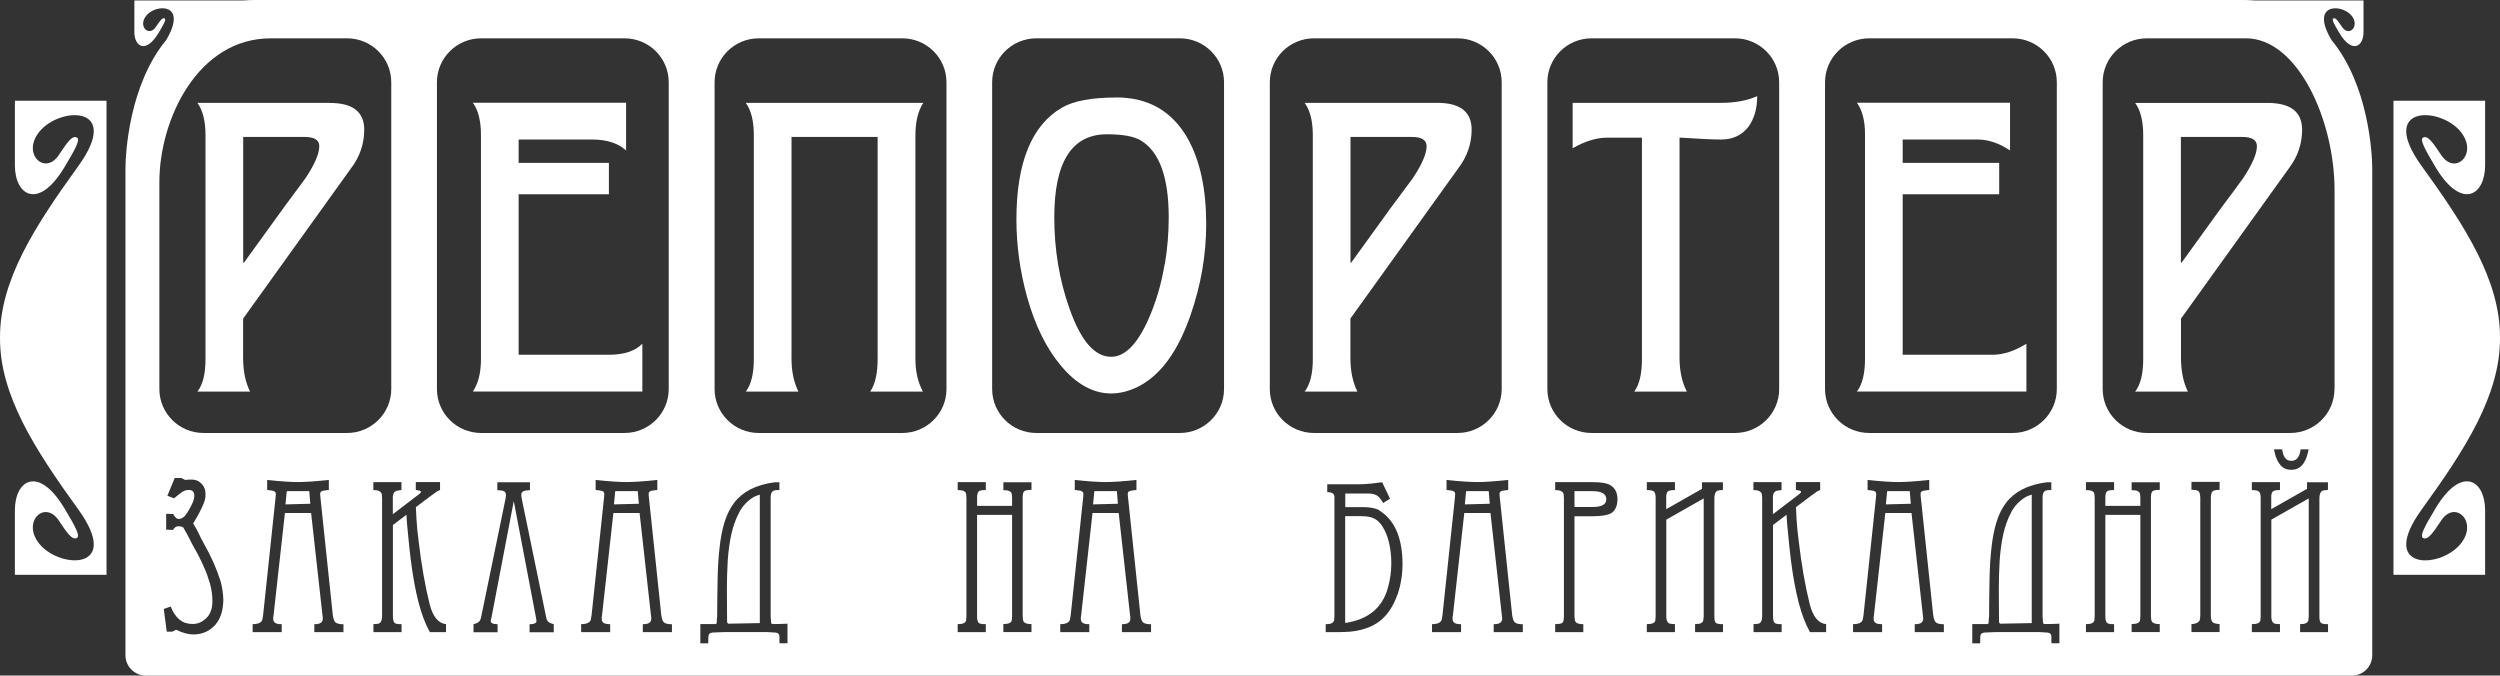
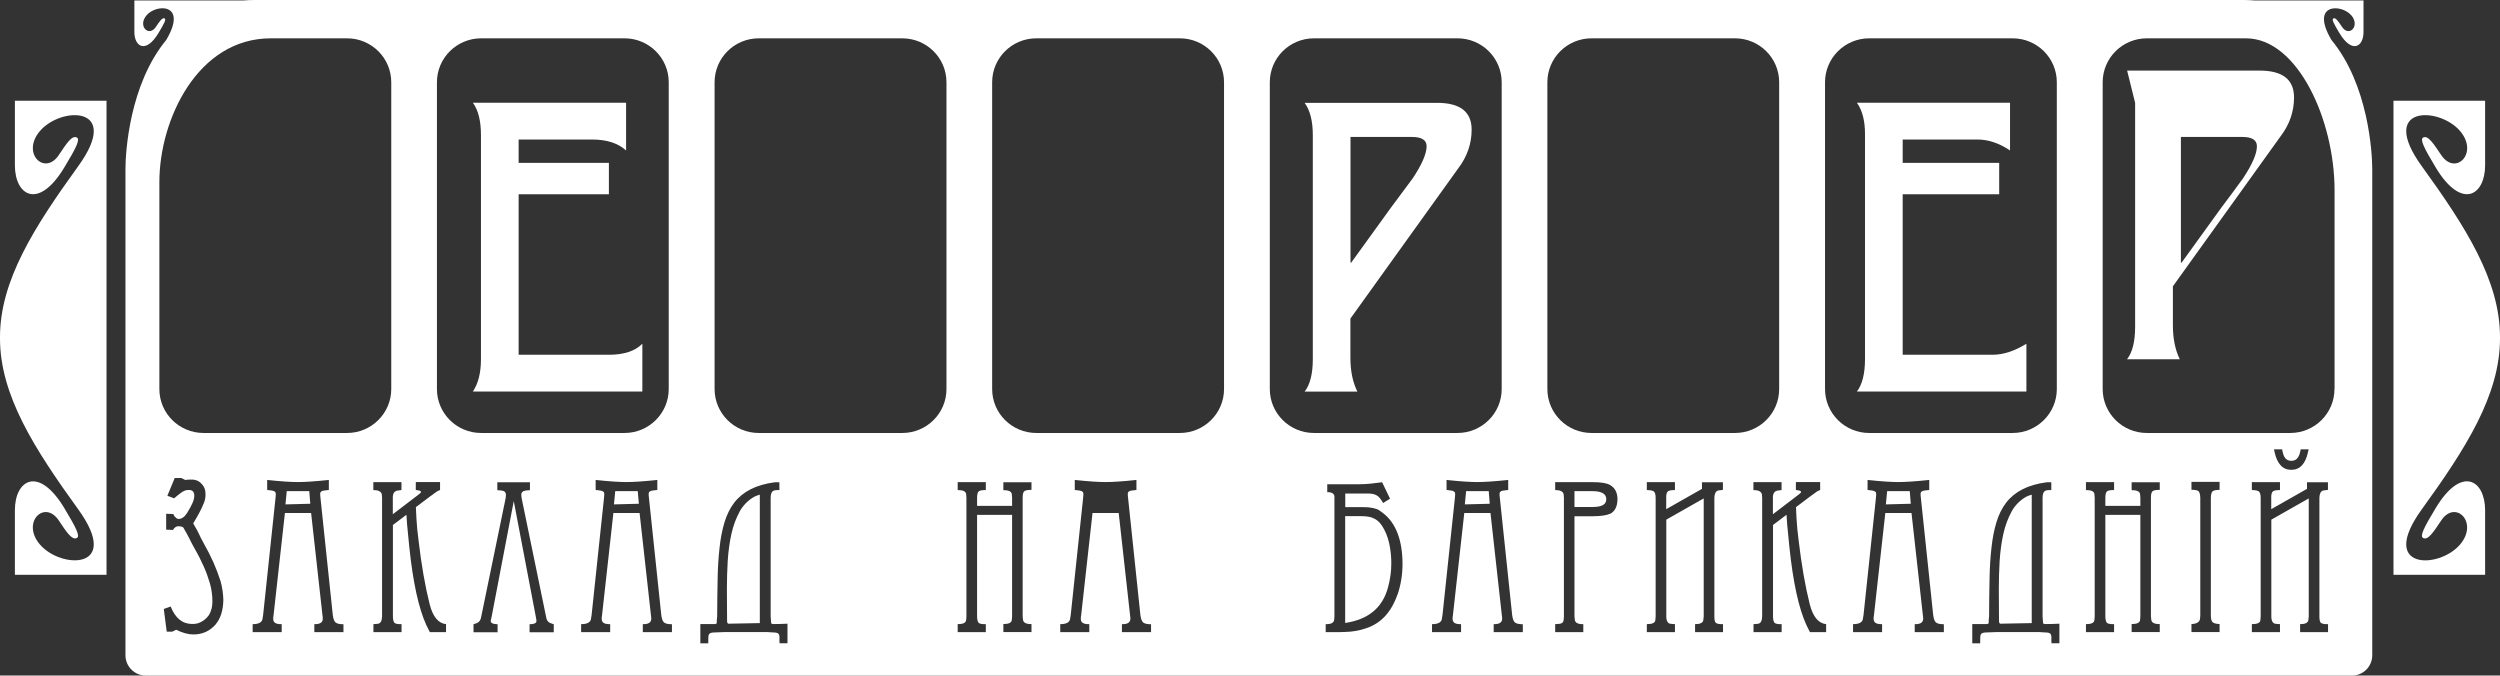
<svg xmlns="http://www.w3.org/2000/svg" id="Layer_2" viewBox="0 0 272.01 73.5">
  <rect x="0" y="0" width="272.01" height="73.5" fill="#333333" stroke="none" />
  <defs>
    <style>
      .cls-1 {
        fill: #fff;
      }
    </style>
  </defs>
  <g id="_Слой_1" data-name="Слой_1">
    <g>
      <path class="cls-1" d="M149.3,56.32c-.29-.1-.7-.16-1.21-.16h-1.73v11.62c2.5-.37,4.05-1.64,4.65-3.83.24-.86.37-1.75.37-2.66,0-.76-.08-1.5-.24-2.21-.16-.71-.42-1.34-.78-1.89-.29-.43-.64-.72-1.06-.86Z" />
-       <polygon class="cls-1" points="119.07 53.44 118.93 54.88 121.63 54.81 121.52 53.44 119.07 53.44" />
      <polygon class="cls-1" points="159.52 53.44 159.38 54.88 162.09 54.81 161.98 53.44 159.52 53.44" />
      <path class="cls-1" d="M218.86,55.68c-.39.71-.69,1.52-.89,2.42-.2.9-.33,1.87-.4,2.91-.06,1.04-.09,2.07-.09,3.09,0,.62,0,1.23.01,1.83,0,.6.01,1.16.01,1.7,0,.09.04.17.11.23l3.23-.06s.08,0,.11,0c.04,0,.08,0,.11,0v-13.98c-.29.09-.5.16-.63.24-.67.39-1.2.93-1.59,1.64Z" />
      <path class="cls-1" d="M173.33,53.44h-2.02v1.72h2.02c.97,0,1.45-.29,1.44-.85,0-.56-.48-.86-1.44-.87Z" />
      <polygon class="cls-1" points="205.33 53.44 205.19 54.88 207.9 54.81 207.79 53.44 205.33 53.44" />
      <path class="cls-1" d="M80.47,55.68c-.39.71-.69,1.52-.89,2.42-.2.9-.33,1.87-.4,2.91-.06,1.04-.09,2.07-.09,3.09,0,.62,0,1.23.01,1.83,0,.6.01,1.16.01,1.7,0,.09.04.17.11.23l3.23-.06s.08,0,.11,0c.04,0,.08,0,.11,0v-13.98c-.29.09-.5.16-.63.24-.67.39-1.2.93-1.59,1.64Z" />
      <path class="cls-1" d="M255.83,1.66c1,1.19-.25,2.4-1,1.28-.4-.59-.7-1.08-.96-.93-.18.1.03.53.67,1.59,1.37,2.28,2.62,1.49,2.62-.12V.05h-11.86c-.39-.03-.79-.05-1.2-.05H27.67c-.41,0-.81.02-1.2.05h-11.85v3.43c0,1.61,1.25,2.4,2.62.12.64-1.06.85-1.49.68-1.59-.26-.15-.57.34-.97.93-.75,1.12-2.01-.1-1-1.28,1.08-1.27,4.52-1.31,2.13,2.7-4.01,4.86-4.43,12.26-4.43,14.01v52.93c0,1.21,1,2.21,2.22,2.21h240.02c1.23,0,2.22-.99,2.22-2.21V18.37c0-1.75-.42-9.16-4.43-14.01-2.38-4,1.05-3.97,2.14-2.7ZM23.5,67.9c-.65.76-1.48,1.14-2.48,1.13-.54,0-1.16-.17-1.85-.51l-.44.21h-.59l-.32-2.47.75-.27c.5,1.27,1.28,1.9,2.34,1.9.45.02.87-.11,1.25-.39.41-.3.68-.65.79-1.06.06-.15.1-.31.12-.47.02-.16.04-.34.04-.51,0-.37-.02-.71-.07-1.04-.05-.33-.11-.64-.2-.94-.17-.59-.39-1.21-.67-1.84-.28-.63-.61-1.29-1.01-1.98-.12-.22-.23-.41-.32-.59-.09-.18-.18-.35-.26-.52-.08-.17-.18-.35-.28-.53-.1-.18-.22-.39-.36-.63-.1-.08-.25-.12-.44-.13-.19-.01-.33.03-.44.12-.04.04-.08.08-.12.11-.04.04-.08.09-.11.17l-.75-.03v-1.73l.78.03c.03.08.07.17.13.25l.16.16s.06.06.13.09c.07.03.16.04.27.03.11-.01.23-.07.37-.16.14-.09.28-.25.43-.48.25-.4.45-.76.59-1.08.14-.31.2-.58.2-.81,0-.43-.21-.64-.65-.62-.24,0-.51.09-.8.31-.1.08-.22.18-.35.27-.13.1-.26.21-.4.33l-.73-.28.8-1.93h.72l.42.21c.25-.03.45-.04.59-.04.5-.02.89.13,1.18.45.31.31.46.71.44,1.18,0,.34-.06.67-.21.99-.13.33-.29.67-.48,1.02-.19.35-.4.73-.65,1.13.18.3.31.54.41.71.09.17.17.33.23.46.06.13.13.27.2.42s.18.35.32.6c.4.7.75,1.4,1.05,2.07.3.68.55,1.35.77,2.03.18.66.28,1.33.3,2.02-.02,1.14-.29,2.02-.82,2.65ZM37.36,68.78h-3.16v-.87c.59.02.9-.17.92-.56,0-.11,0-.23-.03-.37l-1.24-11.16h-2.85l-1.24,11.16c-.03.13-.04.25-.03.37,0,.4.31.58.92.56v.87h-3.16v-.87c.62,0,.97-.17,1.06-.51l.08-.49,1.35-12.74c.02-.21.03-.35.03-.42,0-.22-.14-.34-.45-.38l-.49-.06v-1.09c1.48.16,2.6.23,3.35.23.74,0,1.86-.07,3.36-.23v1.09l-.49.06c-.32.03-.47.16-.45.4,0,.07,0,.2.03.41l1.34,12.74c.06.43.16.71.32.82.16.12.43.18.84.18v.87ZM22.15,47.11c-2.66,0-4.81-2.14-4.81-4.78v-22.52c0-6.8,4.16-15.64,12.12-15.64h8.3c2.66,0,4.81,2.14,4.81,4.78v33.38c0,2.64-2.16,4.78-4.81,4.78h-15.6ZM48.53,68.78h-1.76l-.38-.76c-.84-1.83-1.46-4.67-1.86-8.53l-.17-1.73c-.05-.39-.09-.97-.14-1.75l-1.47,1.11v9.94c0,.39.08.64.2.73.13.09.37.13.74.12v.87h-3.06v-.87l.49-.04c.29-.05.44-.31.45-.8v-12.91l-.03-.39c-.08-.3-.38-.45-.92-.45v-.86h3.06v.86l-.45.06c-.34.07-.5.33-.49.79v1.78l2.79-2.13.24-.2.03-.13s-.03-.04-.06-.06l-.13-.06c-.11-.02-.23-.04-.37-.06v-.86h2.64v.86l-.32.15c-.12.08-.39.27-.8.58l-1.51,1.14.06,1.25c.04.69.11,1.48.23,2.38.31,2.64.71,4.95,1.21,6.94.35,1.35.94,2.07,1.78,2.16v.87ZM47.54,42.33V8.95c0-2.64,2.16-4.78,4.81-4.78h15.6c2.66,0,4.81,2.14,4.81,4.78v33.38c0,2.64-2.16,4.78-4.81,4.78h-15.6c-2.66,0-4.81-2.14-4.81-4.78ZM60.26,68.79h-2.64v-.87c.49,0,.74-.12.75-.34,0-.05-.01-.2-.07-.47l-2.4-12.59h0s-2.41,12.59-2.41,12.59l-.1.44c0,.24.25.36.75.37v.87h-2.62v-.87l.38-.13c.25-.1.41-.34.46-.7l2.66-12.91.03-.32c0-.28-.15-.45-.48-.49l-.46-.04v-.86h3.55v.86l-.46.04c-.34.06-.5.22-.48.49l.03.32,2.66,12.91c.05.37.2.6.46.7l.38.13v.87ZM73.1,68.78h-3.16v-.87c.59.02.9-.17.92-.56,0-.11,0-.23-.03-.37l-1.24-11.16h-2.85l-1.24,11.16c-.03.13-.04.25-.03.37,0,.4.31.58.92.56v.87h-3.16v-.87c.62,0,.97-.17,1.06-.51l.08-.49,1.35-12.74c.02-.21.03-.35.03-.42,0-.22-.14-.34-.45-.38l-.49-.06v-1.09c1.48.16,2.6.23,3.35.23.74,0,1.86-.07,3.36-.23v1.09l-.49.06c-.32.03-.47.16-.45.4,0,.07,0,.2.03.41l1.34,12.74c.06.43.16.71.32.82.16.12.43.18.84.18v.87ZM85.68,69.99h-.86c-.02-.23-.02-.41-.01-.56,0-.15,0-.27-.04-.36-.03-.09-.1-.16-.2-.2-.1-.04-.27-.06-.5-.06l-.62-.04h-4.55l-1.07.04c-.23,0-.4.02-.51.06-.1.04-.17.11-.21.2-.03.09-.04.22-.04.37,0,.15,0,.34-.01.56h-.86v-2.1s.31,0,.31,0h1.07c.09,0,.17,0,.23,0,.06,0,.1-.02.13-.05.03-.03.04-.07.05-.13,0-.06,0-.15,0-.26l.04-.39c0-1.46.03-2.81.05-4.05.02-1.25.09-2.38.21-3.42.11-1.03.29-1.96.54-2.78.25-.82.6-1.53,1.06-2.13.46-.6,1.05-1.08,1.77-1.45.72-.37,1.6-.63,2.66-.77h.48s0,.85,0,.85c-.17,0-.31,0-.44.02-.12.01-.22.05-.29.11-.07.06-.12.14-.16.25s-.06.27-.06.47v12.91l.03.39c0,.21.02.33.05.37.03.04.12.06.26.06.23,0,.46,0,.69-.01.24,0,.5-.02.8-.03v2.14ZM102.98,42.33c0,2.64-2.15,4.78-4.81,4.78h-15.61c-2.66,0-4.81-2.14-4.81-4.78V8.95c0-2.64,2.15-4.78,4.81-4.78h15.61c2.66,0,4.81,2.14,4.81,4.78v33.38ZM112.22,53.3c-.37,0-.63.04-.75.13-.13.08-.2.32-.2.72v12.91l.04.39c.05.31.35.46.92.45v.87h-3.06v-.87c.58,0,.89-.14.92-.45l.03-.39v-11.04h-3.81v11.04c0,.39.08.64.2.73.13.09.38.13.75.12v.87h-3.06v-.87c.58,0,.89-.14.92-.45l.03-.39v-12.91l-.03-.39c-.03-.3-.33-.45-.92-.45v-.86h3.06v.86c-.38,0-.63.04-.75.13-.13.08-.2.32-.2.72v.87h3.81v-.87l-.03-.39c-.03-.3-.33-.45-.92-.45v-.86h3.06v.86ZM125.23,68.78h-3.16v-.87c.59.02.9-.17.92-.56,0-.11,0-.23-.03-.37l-1.24-11.16h-2.85l-1.24,11.16c-.03.13-.04.25-.03.37,0,.4.31.58.92.56v.87h-3.16v-.87c.62,0,.97-.17,1.06-.51l.08-.49,1.35-12.74c.02-.21.03-.35.03-.42,0-.22-.14-.34-.45-.38l-.49-.06v-1.09c1.48.16,2.6.23,3.35.23.74,0,1.86-.07,3.36-.23v1.09l-.49.06c-.32.03-.47.16-.45.4,0,.07,0,.2.03.41l1.34,12.74c.06.43.16.71.32.82.16.12.43.18.84.18v.87ZM133.18,42.33c0,2.64-2.16,4.78-4.81,4.78h-15.61c-2.66,0-4.81-2.14-4.81-4.78V8.95c0-2.64,2.15-4.78,4.81-4.78h15.61c2.66,0,4.81,2.14,4.81,4.78v33.38ZM138.16,42.33V8.95c0-2.64,2.15-4.78,4.81-4.78h15.61c2.66,0,4.81,2.14,4.81,4.78v33.38c0,2.64-2.16,4.78-4.81,4.78h-15.61c-2.66,0-4.81-2.14-4.81-4.78ZM152.05,64.68c-.67,1.94-1.82,3.17-3.45,3.69-.36.12-.72.22-1.1.28-.38.07-.77.1-1.18.11-.11,0-.34.02-.68.02-.34,0-.8,0-1.4,0v-.87c.55.02.86-.13.92-.45l.03-.39v-12.91c.04-.41-.22-.62-.78-.61v-.86h3.36c.42,0,.88-.02,1.38-.07.27-.03.68-.08,1.23-.15l.86,1.79-.75.47c-.11-.2-.23-.37-.34-.51-.26-.35-.68-.52-1.24-.52h-2.54v1.48s2.02,0,2.02,0c.07,0,.18,0,.33.01.16,0,.32.03.51.06.18.03.36.07.54.13.17.06.3.13.39.21l.34.25c1.38,1.08,2.08,2.91,2.1,5.48,0,1.18-.18,2.3-.54,3.37ZM165.68,68.78h-3.16v-.87c.59.02.9-.17.92-.56,0-.11,0-.23-.03-.37l-1.24-11.16h-2.85l-1.24,11.16c-.03.13-.04.25-.03.37,0,.4.31.58.92.56v.87h-3.16v-.87c.62,0,.97-.17,1.06-.51l.08-.49,1.35-12.74c.02-.21.03-.35.03-.42,0-.22-.14-.34-.45-.38l-.49-.06v-1.09c1.48.16,2.6.23,3.35.23.74,0,1.86-.07,3.36-.23v1.09l-.49.06c-.32.03-.47.16-.45.4,0,.07,0,.2.03.41l1.34,12.74c.06.43.16.71.32.82.16.12.43.18.84.18v.87ZM175.16,55.9c-.34.17-.95.26-1.85.27h-2v10.9l.04.39c.05.31.35.46.92.45v.87h-3.06v-.87l.51-.04c.25-.04.39-.17.41-.41l.03-.39v-12.91l-.03-.39c-.07-.3-.37-.45-.92-.45v-.86h4.1c.87,0,1.49.1,1.85.3.55.3.83.83.83,1.58-.02.8-.3,1.33-.83,1.58ZM187.47,53.3c-.18.02-.34.04-.48.06-.3.04-.46.34-.46.9v12.8c0,.39.05.64.19.73.14.09.39.13.75.12v.87h-3.04v-.87c.55,0,.86-.14.9-.45l.04-.39v-12.84l-4.07,2.31v10.53c0,.49.16.76.45.8l.49.04v.87h-3.06v-.87c.6,0,.91-.14.93-.45l.03-.39v-12.91c0-.37-.08-.6-.2-.69-.12-.09-.38-.15-.76-.15v-.86h3.06v.86c-.39,0-.64.05-.75.13-.14.1-.21.34-.2.72v1.23l3.89-2.21v-.72h2.28v.86ZM173.17,47.11c-2.66,0-4.81-2.14-4.81-4.78V8.95c0-2.64,2.15-4.78,4.81-4.78h15.6c2.66,0,4.81,2.14,4.81,4.78v33.38c0,2.64-2.15,4.78-4.81,4.78h-15.6ZM198.69,68.78h-1.76l-.38-.76c-.84-1.83-1.46-4.67-1.86-8.53l-.17-1.73c-.05-.39-.09-.97-.14-1.75l-1.47,1.11v9.94c0,.39.08.64.2.73.13.09.37.13.74.12v.87h-3.06v-.87l.49-.04c.29-.05.44-.31.45-.8v-12.91l-.03-.39c-.08-.3-.38-.45-.92-.45v-.86h3.06v.86l-.45.06c-.34.07-.5.33-.49.79v1.78l2.79-2.13.24-.2.03-.13s-.03-.04-.06-.06l-.13-.06c-.11-.02-.23-.04-.37-.06v-.86h2.64v.86l-.32.15c-.12.08-.39.27-.8.58l-1.51,1.14.06,1.25c.04.69.11,1.48.23,2.38.31,2.64.71,4.95,1.21,6.94.35,1.35.94,2.07,1.78,2.16v.87ZM198.57,42.33V8.95c0-2.64,2.16-4.78,4.81-4.78h15.6c2.66,0,4.81,2.14,4.81,4.78v33.38c0,2.64-2.16,4.78-4.81,4.78h-15.6c-2.66,0-4.81-2.14-4.81-4.78ZM211.49,68.78h-3.16v-.87c.59.02.9-.17.92-.56,0-.11,0-.23-.03-.37l-1.24-11.16h-2.85l-1.24,11.16c-.03.13-.04.25-.03.37,0,.4.31.58.92.56v.87h-3.16v-.87c.62,0,.97-.17,1.06-.51l.08-.49,1.35-12.74c.02-.21.03-.35.03-.42,0-.22-.14-.34-.45-.38l-.49-.06v-1.09c1.48.16,2.6.23,3.35.23.74,0,1.86-.07,3.36-.23v1.09l-.49.06c-.32.03-.47.16-.45.4,0,.07,0,.2.03.41l1.34,12.74c.06.43.16.71.32.82.16.12.43.18.84.18v.87ZM224.07,69.99h-.86c-.02-.23-.02-.41-.01-.56,0-.15,0-.27-.04-.36-.03-.09-.1-.16-.2-.2-.1-.04-.27-.06-.5-.06l-.62-.04h-4.55l-1.07.04c-.23,0-.4.02-.51.06-.1.04-.17.11-.21.2-.03.09-.04.22-.04.37,0,.15,0,.34-.01.56h-.86v-2.1s.31,0,.31,0h1.07c.09,0,.17,0,.23,0,.06,0,.1-.02.13-.05.03-.03.04-.07.05-.13,0-.06,0-.15,0-.26l.04-.39c0-1.46.03-2.81.05-4.05.02-1.25.09-2.38.21-3.42.11-1.03.29-1.96.54-2.78s.6-1.53,1.06-2.13c.46-.6,1.05-1.08,1.77-1.45.72-.37,1.6-.63,2.66-.77h.48s0,.85,0,.85c-.17,0-.31,0-.44.02-.12.01-.22.05-.29.11-.07.06-.12.14-.16.25-.04.11-.06.27-.06.47v12.91l.03.39c0,.21.02.33.05.37.03.04.12.06.26.06.23,0,.45,0,.69-.01.24,0,.5-.02.8-.03v2.14ZM234.98,53.3c-.37,0-.63.04-.75.13-.13.08-.2.32-.2.72v12.91l.04.39c.05.31.35.46.92.45v.87h-3.06v-.87c.58,0,.89-.14.92-.45l.03-.39v-11.04h-3.81v11.04c0,.39.08.64.2.73.13.09.38.13.75.12v.87h-3.06v-.87c.58,0,.89-.14.92-.45l.03-.39v-12.91l-.03-.39c-.03-.3-.33-.45-.92-.45v-.86h3.06v.86c-.38,0-.63.04-.75.13-.13.08-.2.32-.2.72v.87h3.81v-.87l-.03-.39c-.03-.3-.33-.45-.92-.45v-.86h3.06v.86ZM241.49,53.3c-.36,0-.6.05-.73.14-.13.09-.2.33-.21.7v12.83c0,.39.07.64.22.75s.39.16.73.18v.87h-3.06v-.87c.54-.02.86-.2.93-.54l.03-.39v-12.83c-.02-.39-.09-.63-.22-.72-.13-.08-.37-.13-.74-.13v-.86h3.06v.86ZM253.3,53.3c-.18.02-.34.04-.48.06-.3.04-.46.34-.46.9v12.8c0,.39.05.64.19.73.14.09.39.13.75.12v.87h-3.04v-.87c.55,0,.86-.14.9-.45l.04-.39v-12.84l-4.07,2.31v10.53c0,.49.16.76.45.8l.49.04v.87h-3.06v-.87c.6,0,.91-.14.93-.45l.03-.39v-12.91c0-.37-.08-.6-.2-.69-.12-.09-.38-.15-.76-.15v-.86h3.06v.86c-.39,0-.64.05-.75.13-.14.1-.21.34-.2.72v1.23l3.89-2.21v-.72h2.28v.86ZM247.44,48.89h.87c.02.14.04.26.07.35.13.6.44.9.93.9s.79-.3.94-.9c.03-.09.05-.21.07-.35h.87l-.07.3c-.28,1.29-.89,1.93-1.82,1.93s-1.53-.64-1.82-1.93l-.06-.3ZM254,42.33c0,2.64-2.16,4.78-4.81,4.78h-15.6c-2.66,0-4.81-2.14-4.81-4.78V8.95c0-2.64,2.15-4.78,4.81-4.78h10.78c5.62,0,9.64,8.88,9.64,16.54v21.62Z" />
      <polygon class="cls-1" points="31.2 53.44 31.06 54.88 33.76 54.81 33.65 53.44 31.2 53.44" />
      <polygon class="cls-1" points="66.94 53.44 66.8 54.88 69.51 54.81 69.39 53.44 66.94 53.44" />
-       <path class="cls-1" d="M35.88,11.19h-14.4c.58.81.88,1.98.88,3.52v24.37c0,1.59-.29,2.77-.88,3.53h5.73c-.51-1.02-.76-2.25-.76-3.7v-4.24l11.73-16.34c.97-1.27,1.45-2.69,1.45-4.21,0-1.95-1.24-2.92-3.76-2.92ZM33.24,19.39c-.8,1.09-1.6,2.17-2.39,3.23l-4.3,5.95h-.09v-13.67h6.68c1.06,0,1.6.33,1.6,1.01,0,.81-.5,1.97-1.5,3.48Z" />
      <path class="cls-1" d="M51.46,42.6h18.43v-5.2c-.79.8-2.01,1.2-3.64,1.2h-9.82v-17.46h9.82v-3.42h-9.82v-2.54h7.99c1.6,0,2.83.4,3.7,1.19v-5.19h-16.67c.59.81.88,1.98.88,3.52v24.37c0,1.48-.29,2.65-.88,3.53Z" />
-       <path class="cls-1" d="M100.46,11.19h-19.32c.59.81.88,1.98.88,3.52v24.33c0,1.62-.29,2.81-.88,3.57h5.73c-.5-1.02-.75-2.2-.75-3.57V14.9h9.37v24.14c0,1.59-.27,2.78-.81,3.57h5.74c-.55-1.01-.82-2.2-.82-3.57V14.74c0-1.5.29-2.69.86-3.55Z" />
-       <path class="cls-1" d="M121.45,10.61c-2.65,0-4.6.36-5.87,1.08-3.33,1.92-4.99,5.99-4.99,12.2,0,2.81.39,5.6,1.14,8.35.87,3.12,2.1,5.64,3.68,7.52,1.68,2.03,3.52,3.05,5.49,3.05.98,0,1.97-.26,2.95-.75,2.43-1.23,4.33-3.84,5.7-7.82,1.12-3.23,1.69-6.52,1.69-9.85,0-3.79-.66-6.88-1.99-9.28-1.69-3-4.29-4.51-7.81-4.51ZM126.71,28.78c-.34,2.09-.93,4.1-1.79,6.03-1.2,2.67-2.54,4.01-4.02,4.01-1.8,0-3.3-1.74-4.53-5.23-1.12-3.14-1.66-6.46-1.66-9.95,0-6.02,1.91-9.03,5.73-9.03,1.71,0,2.93.22,3.68.67,2.03,1.22,3.04,4.01,3.04,8.36,0,1.7-.13,3.41-.43,5.14Z" />
      <path class="cls-1" d="M146.93,34.66l11.73-16.34c.97-1.27,1.46-2.69,1.46-4.21,0-1.95-1.25-2.92-3.76-2.92h-14.41c.59.81.89,1.98.89,3.52v24.37c0,1.59-.3,2.77-.89,3.53h5.74c-.51-1.02-.76-2.25-.76-3.7v-4.24ZM146.93,14.9h6.68c1.07,0,1.61.33,1.61,1.01,0,.81-.5,1.97-1.5,3.48-.8,1.09-1.6,2.17-2.4,3.23l-4.3,5.95h-.08v-13.67Z" />
-       <path class="cls-1" d="M171.11,11.19v4.94c1.35-.77,2.59-1.15,3.71-1.15h3.83v24.1c0,1.59-.28,2.77-.84,3.53h5.73c-.52-.98-.8-2.22-.8-3.7V14.97c2.11.14,3.61.21,4.52.21,1.29,0,2.29-.48,3-1.42.61-.86.93-1.96.93-3.3-1.1.49-2.41.73-3.92.73h-16.16Z" />
      <path class="cls-1" d="M202.05,42.6h18.43v-5.2c-1.29.8-2.52,1.2-3.7,1.2h-9.76v-17.46h10.5v-3.42h-10.5v-2.54h8.15c1.17,0,2.35.4,3.53,1.19v-5.19h-16.66c.58.81.88,1.94.88,3.39v24.5c0,1.59-.3,2.77-.88,3.53Z" />
-       <path class="cls-1" d="M232.31,11.19c.59.81.88,1.98.88,3.52v24.37c0,1.59-.29,2.77-.88,3.53h5.74c-.5-1.02-.75-2.25-.75-3.7v-4.24l11.73-16.34c.97-1.27,1.45-2.69,1.45-4.21,0-1.95-1.25-2.92-3.76-2.92h-14.4ZM244.06,19.39c-.79,1.09-1.59,2.17-2.39,3.23l-4.3,5.95h-.08v-13.67h6.67c1.06,0,1.6.33,1.6,1.01,0,.81-.5,1.97-1.5,3.48Z" />
+       <path class="cls-1" d="M232.31,11.19v24.37c0,1.59-.29,2.77-.88,3.53h5.74c-.5-1.02-.75-2.25-.75-3.7v-4.24l11.73-16.34c.97-1.27,1.45-2.69,1.45-4.21,0-1.95-1.25-2.92-3.76-2.92h-14.4ZM244.06,19.39c-.79,1.09-1.59,2.17-2.39,3.23l-4.3,5.95h-.08v-13.67h6.67c1.06,0,1.6.33,1.6,1.01,0,.81-.5,1.97-1.5,3.48Z" />
      <path class="cls-1" d="M1.62,17.98c0,3.3,2.56,4.91,5.37.25,1.32-2.18,1.74-3.06,1.38-3.26-.54-.31-1.16.69-1.98,1.91-1.53,2.28-4.11-.2-2.05-2.62,2.3-2.71,8.95-2.79,4.18,3.81C3.75,24.67,0,30.51,0,36.68v.14c0,6.18,3.75,12.01,8.52,18.61,4.77,6.6-1.88,6.51-4.18,3.81-2.06-2.42.51-4.91,2.05-2.62.81,1.21,1.44,2.21,1.98,1.91.36-.2-.07-1.08-1.38-3.26-2.81-4.65-5.37-3.05-5.37.25v7.02h9.97V10.96H1.62v7.02Z" />
      <path class="cls-1" d="M272.01,36.82v-.14c0-6.18-3.75-12.02-8.52-18.61-4.77-6.6,1.87-6.52,4.18-3.81,2.06,2.42-.51,4.91-2.05,2.62-.82-1.21-1.44-2.21-1.98-1.91-.35.2.07,1.08,1.38,3.26,2.81,4.66,5.37,3.05,5.37-.25v-7.02h-9.97v51.58h9.97v-7.02c0-3.3-2.56-4.91-5.37-.25-1.32,2.18-1.74,3.06-1.38,3.26.54.31,1.16-.69,1.98-1.91,1.53-2.29,4.1.2,2.05,2.62-2.3,2.71-8.95,2.79-4.18-3.81,4.78-6.6,8.52-12.44,8.52-18.61Z" />
    </g>
  </g>
</svg>